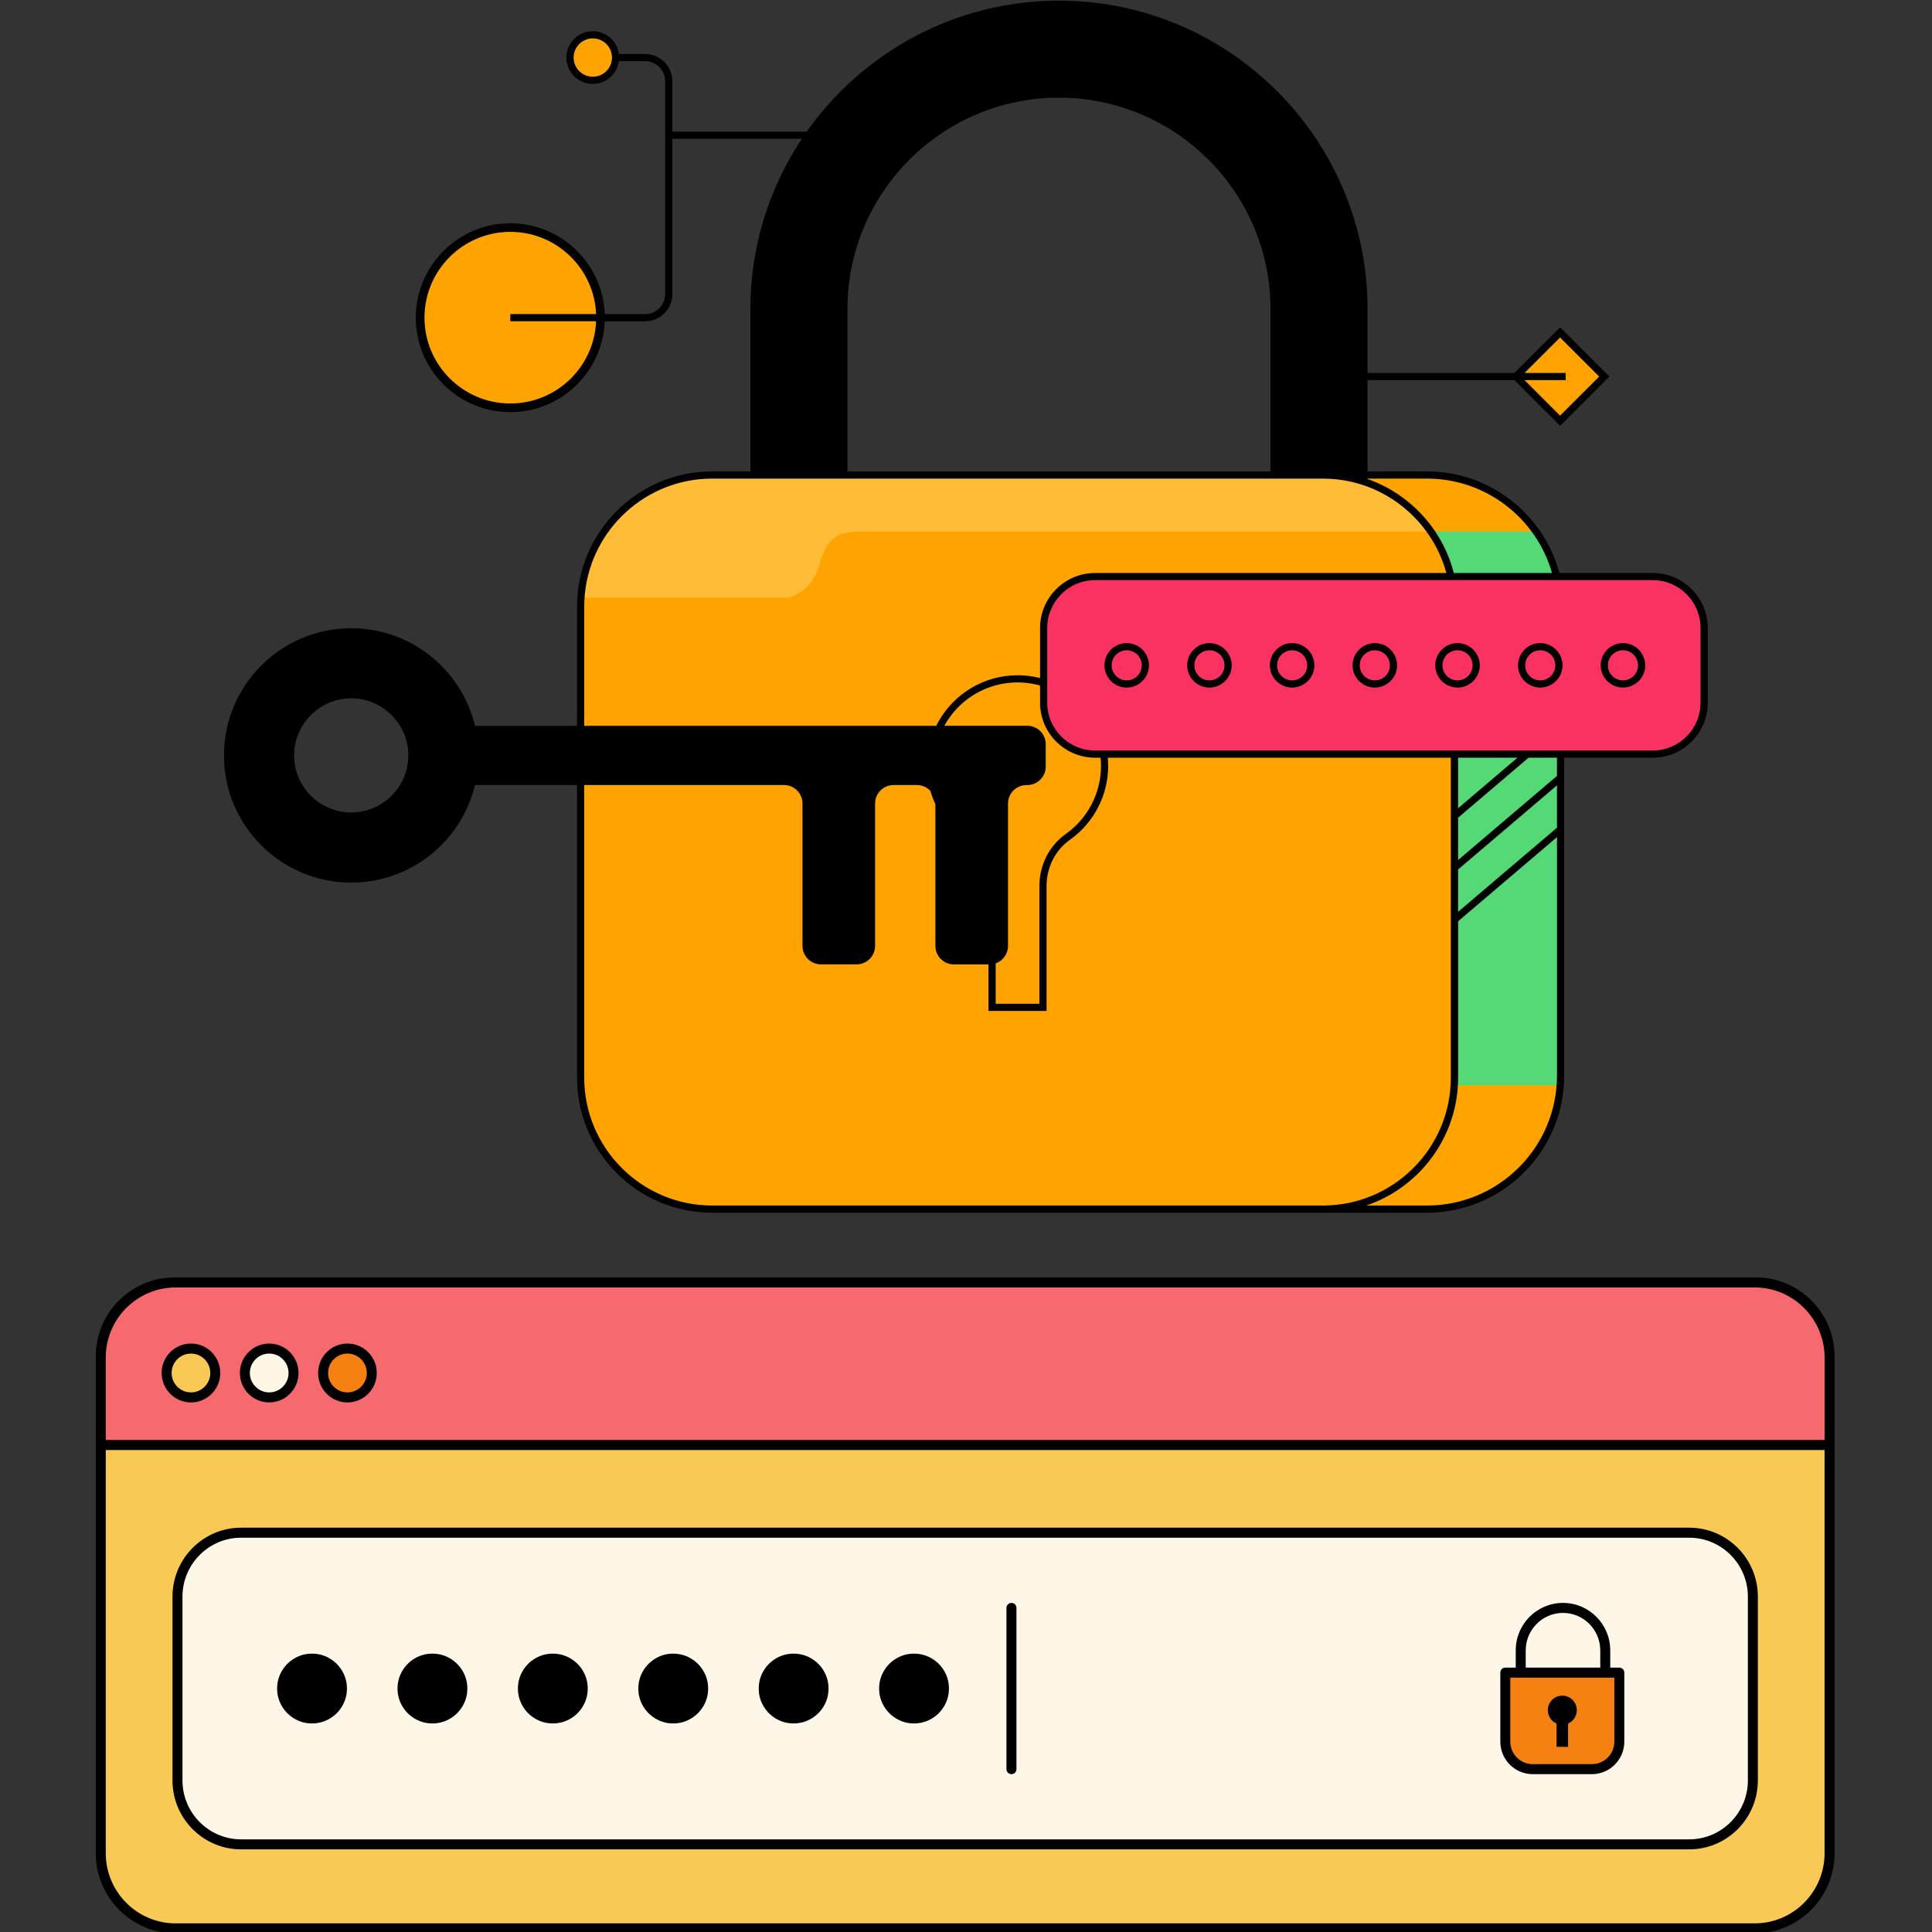
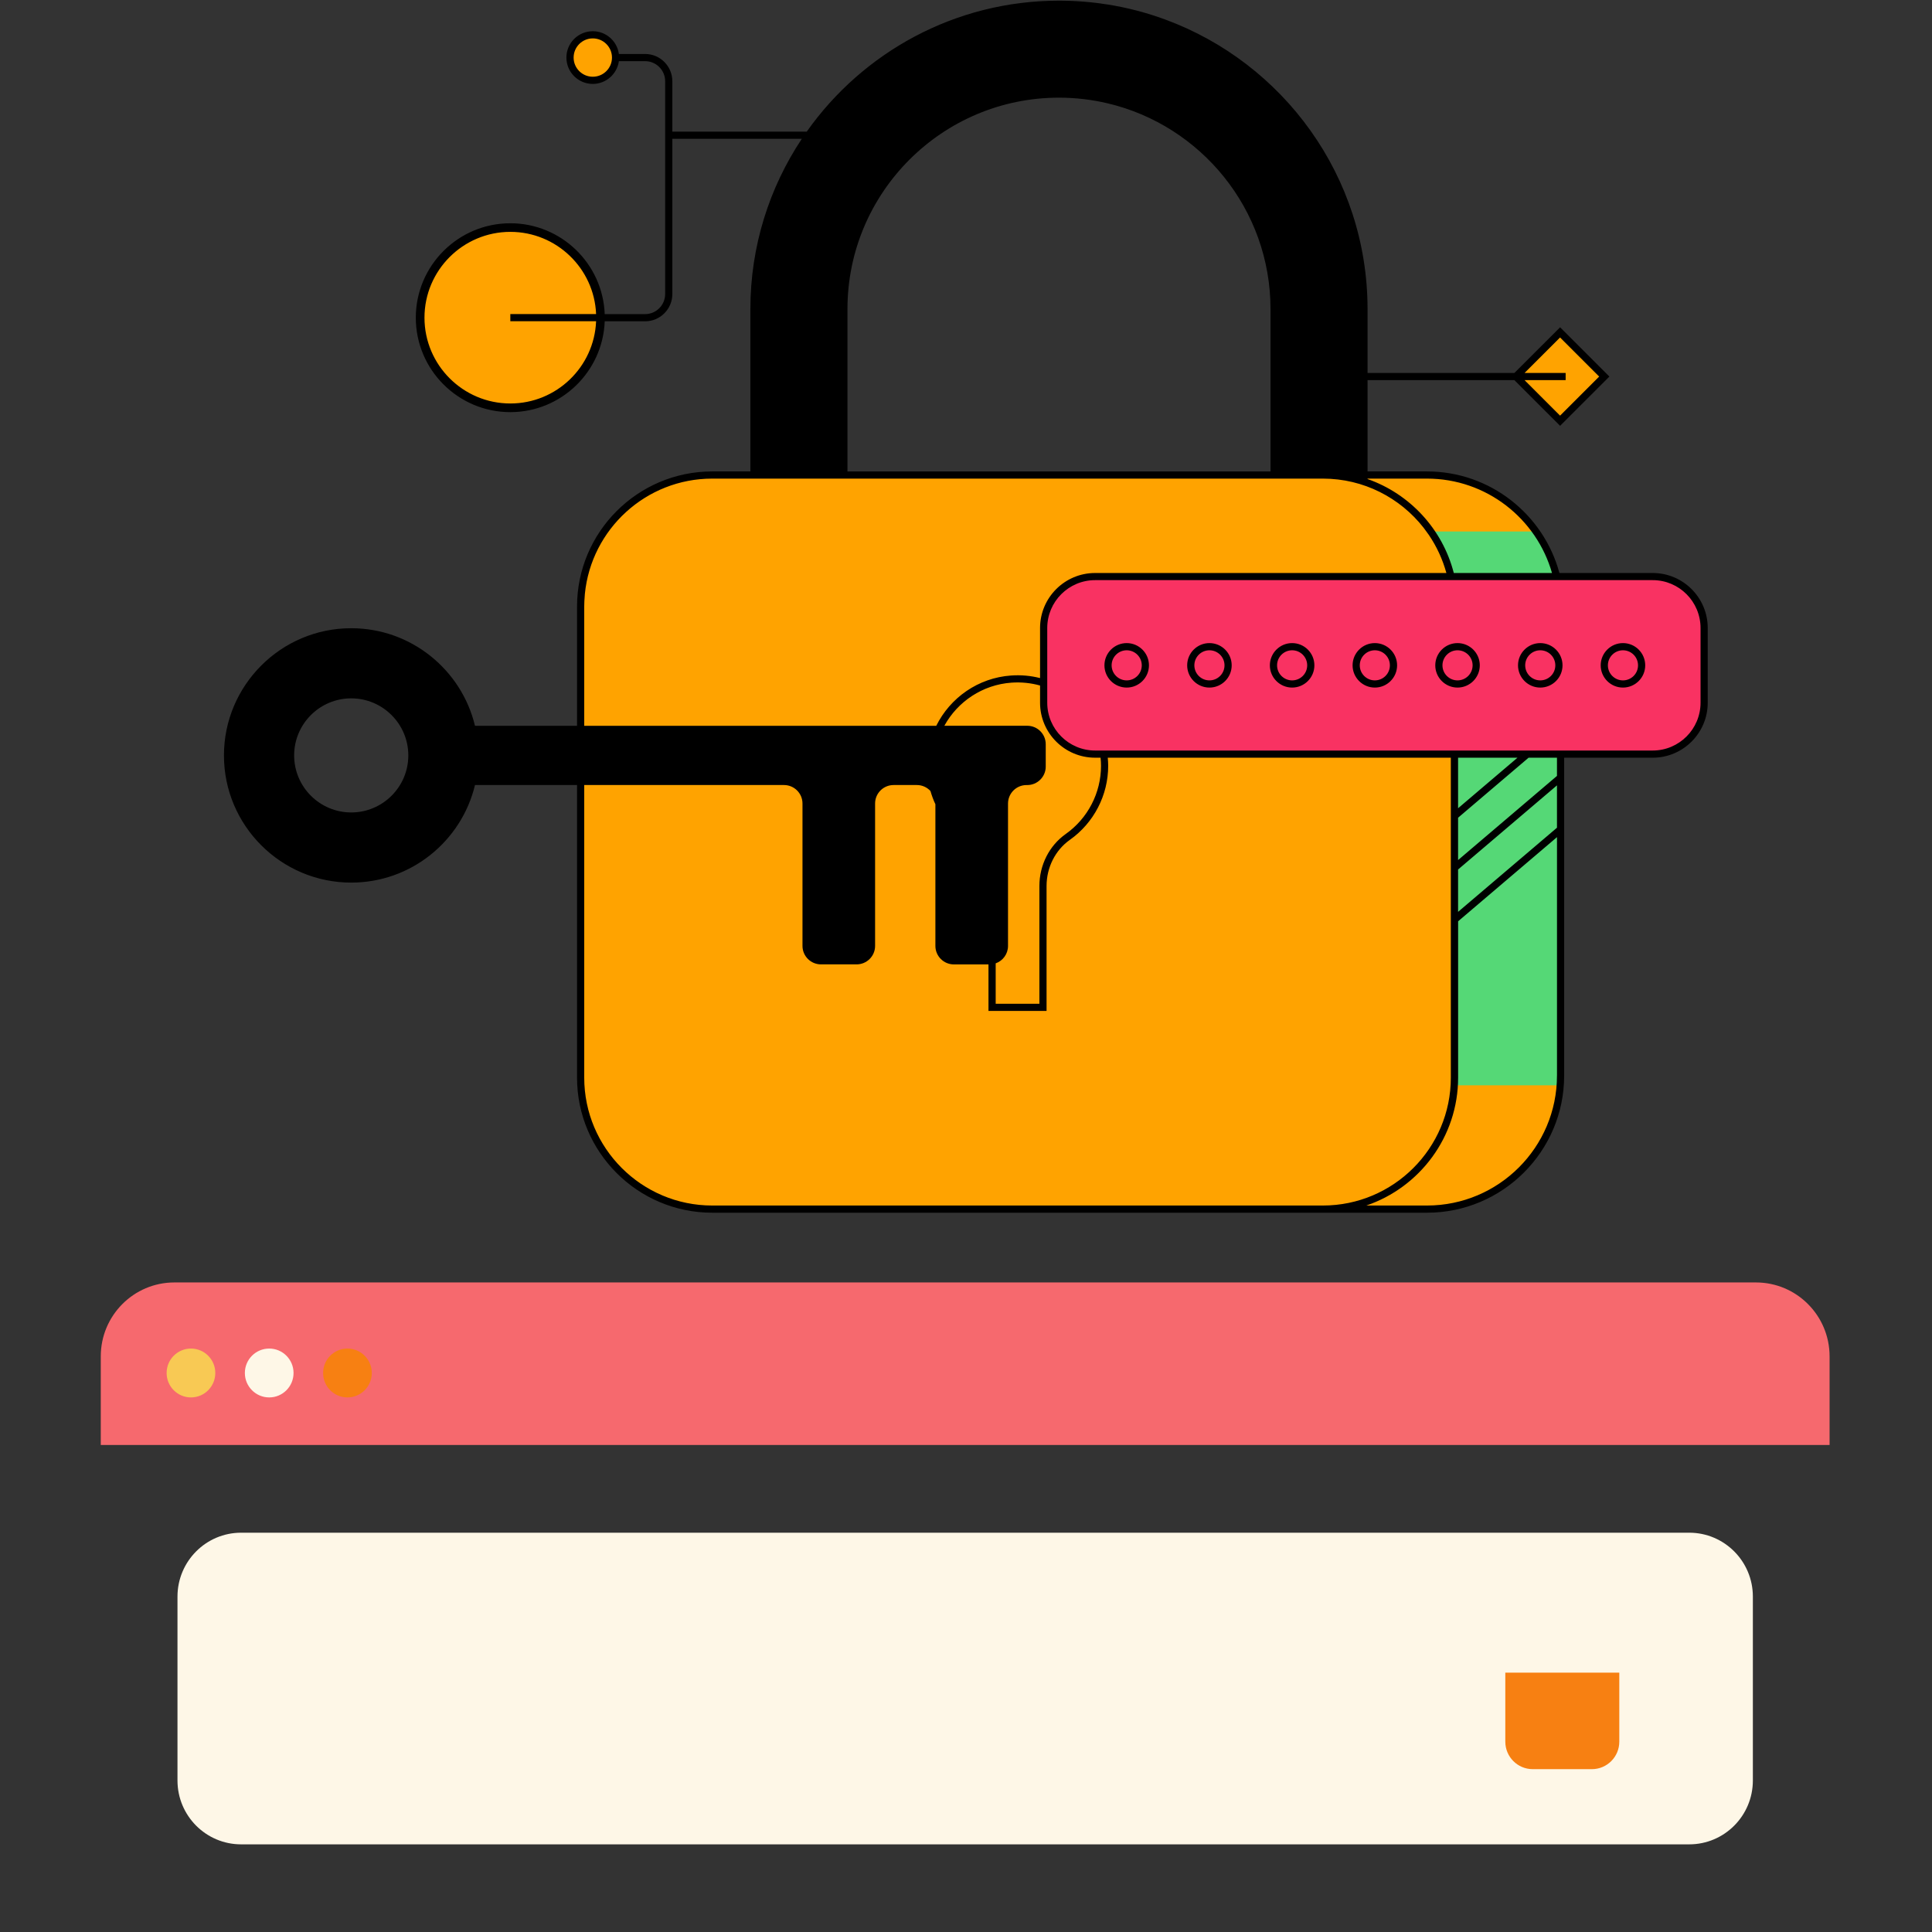
<svg xmlns="http://www.w3.org/2000/svg" width="500" zoomAndPan="magnify" viewBox="0 0 375 375" height="500" preserveAspectRatio="xMidYMid meet" version="1.2">
  <rect x="0" y="0" width="375" height="375" fill="#333333" stroke="none" />
  <defs>
    <clipPath id="490a1b45a8">
      <path d="M 43.469 0 L 331.469 0 L 331.469 235.5 L 43.469 235.5 Z M 43.469 0 " />
    </clipPath>
    <clipPath id="0ef6bfa40d">
-       <path d="M 18.59 247.855 L 356.09 247.855 L 356.09 375 L 18.59 375 Z M 18.59 247.855 " />
-     </clipPath>
+       </clipPath>
  </defs>
  <g id="902b3a9378">
    <path style=" stroke:none;fill-rule:nonzero;fill:#ffa300;fill-opacity:1;" d="M 302.809 81.664 L 294.23 73.09 L 302.809 64.516 L 311.387 73.09 Z M 115.062 15.594 C 117.508 15.594 119.484 13.613 119.484 11.176 C 119.484 8.738 117.5 6.758 115.062 6.758 C 112.617 6.758 110.641 8.738 110.641 11.176 C 110.641 13.613 112.625 15.594 115.062 15.594 Z M 281.801 92.648 C 281.766 92.641 281.738 92.637 281.707 92.629 C 281.254 92.547 280.801 92.48 280.344 92.418 C 280.262 92.406 280.172 92.395 280.082 92.387 C 279.656 92.336 279.227 92.297 278.797 92.27 C 278.707 92.262 278.621 92.25 278.531 92.246 C 278.027 92.219 277.52 92.195 277.012 92.195 L 257.57 92.195 C 257.539 92.195 257.5 92.195 257.465 92.195 L 137.617 92.195 C 123.875 92.195 112.734 103.328 112.734 117.062 L 112.734 209.82 C 112.734 223.555 123.875 234.688 137.617 234.688 L 257.453 234.688 C 257.488 234.688 257.527 234.688 257.562 234.688 L 277.008 234.688 C 291.324 234.688 302.926 223.094 302.926 208.785 L 302.926 118.105 C 302.938 105.438 293.828 94.895 281.801 92.648 Z M 99.055 44.164 C 89.387 44.164 81.551 51.996 81.551 61.66 C 81.551 71.32 89.387 79.152 99.055 79.152 C 108.723 79.152 116.559 71.32 116.559 61.66 C 116.559 51.996 108.723 44.164 99.055 44.164 Z M 99.055 44.164 " />
    <path style=" stroke:none;fill-rule:nonzero;fill:#55d876;fill-opacity:1;" d="M 302.902 118.105 L 302.902 208.777 L 302.824 210.664 L 282.332 210.664 C 282.375 210.039 282.41 209.414 282.41 208.777 L 282.41 118.113 L 302.902 118.113 Z M 298.184 103.164 L 277.32 103.164 C 277.32 103.164 281.102 107.926 281.609 111.914 L 302.199 111.914 C 302.207 111.914 300.473 104.863 298.184 103.164 Z M 298.184 103.164 " />
-     <path style=" stroke:none;fill-rule:nonzero;fill:#ffbc36;fill-opacity:1;" d="M 257.852 92.199 L 257.539 92.199 C 257.539 92.199 257.648 92.195 257.852 92.199 Z M 256.195 92.199 C 240.637 92.039 135.961 92.199 135.961 92.199 C 135.961 92.199 114.676 94.957 112.734 116.008 L 152.922 116.008 C 152.922 116.008 157.418 115.207 158.973 109.855 C 160.523 104.5 162.102 103.164 167.504 103.164 C 172.906 103.164 277.324 103.164 277.324 103.164 C 277.324 103.164 271.75 92.355 256.195 92.199 Z M 276.285 234.688 C 272.074 234.688 258.676 234.688 258.676 234.688 C 262.02 234.336 264.949 233.363 267.418 232.172 C 262.16 234.504 257.531 234.695 257.531 234.695 L 276.98 234.695 C 282.148 234.695 286.957 233.184 291 230.578 C 285.551 233.879 279.34 234.688 276.285 234.688 Z M 276.285 234.688 " />
    <path style=" stroke:none;fill-rule:nonzero;fill:#f93262;fill-opacity:1;" d="M 330.773 121.891 L 330.773 136.398 C 330.773 141.91 326.301 146.379 320.785 146.379 L 212.559 146.379 C 207.043 146.379 202.574 141.91 202.574 136.398 L 202.574 121.891 C 202.574 116.379 207.043 111.91 212.559 111.91 L 320.793 111.91 C 326.309 111.914 330.773 116.379 330.773 121.891 Z M 330.773 121.891 " />
    <g clip-rule="nonzero" clip-path="url(#490a1b45a8)">
      <path style=" stroke:none;fill-rule:nonzero;fill:#000000;fill-opacity:1;" d="M 320.793 111.219 L 302.68 111.219 C 299.633 99.883 289.273 91.504 276.98 91.504 L 265.441 91.504 L 265.441 73.785 L 293.945 73.785 L 302.816 82.652 L 312.383 73.09 L 302.816 63.527 L 293.945 72.391 L 265.441 72.391 L 265.441 59.992 C 265.441 34.219 249.055 12.191 226.156 3.785 C 222.57 2.461 218.824 1.48 214.965 0.867 C 211.895 0.387 208.75 0.129 205.547 0.129 C 185.344 0.129 167.445 10.184 156.59 25.547 L 130.5 25.547 L 130.5 15.762 C 130.5 12.848 128.129 10.477 125.215 10.477 L 120.125 10.477 C 119.785 7.984 117.648 6.059 115.059 6.059 C 112.234 6.059 109.938 8.352 109.938 11.176 C 109.938 13.996 112.234 16.289 115.059 16.289 C 117.641 16.289 119.777 14.359 120.125 11.871 L 125.215 11.871 C 127.359 11.871 129.105 13.617 129.105 15.762 L 129.105 57.078 C 129.105 59.223 127.359 60.969 125.215 60.969 L 117.375 60.969 C 117.004 51.184 108.93 43.336 99.051 43.336 C 88.938 43.336 80.707 51.559 80.707 61.664 C 80.707 71.773 88.938 79.996 99.051 79.996 C 108.93 79.996 117.004 72.148 117.375 62.363 L 125.215 62.363 C 128.129 62.363 130.5 59.992 130.5 57.078 L 130.5 26.941 L 155.633 26.941 C 149.332 36.418 145.648 47.781 145.648 59.992 L 145.648 91.504 L 138.242 91.504 C 123.773 91.504 112.004 103.27 112.004 117.727 L 112.004 140.879 L 92.195 140.879 C 89.594 130.027 79.816 121.938 68.172 121.938 C 54.555 121.934 43.469 133.012 43.469 146.625 C 43.469 160.242 54.555 171.312 68.172 171.312 C 79.816 171.312 89.594 163.227 92.195 152.375 L 112.004 152.375 L 112.004 209.164 C 112.004 223.621 123.773 235.387 138.242 235.387 L 256.773 235.387 C 256.797 235.387 256.82 235.387 256.84 235.387 L 276.984 235.387 C 291.664 235.387 303.602 223.449 303.602 208.785 L 303.602 147.07 L 320.793 147.07 C 326.68 147.07 331.469 142.285 331.469 136.398 L 331.469 121.891 C 331.469 116.004 326.68 111.219 320.793 111.219 Z M 295.918 72.391 L 302.809 65.504 L 310.398 73.09 L 302.809 80.676 L 295.918 73.785 L 303.891 73.785 L 303.891 72.391 Z M 115.062 14.895 C 113.008 14.895 111.34 13.227 111.34 11.176 C 111.34 9.121 113.008 7.453 115.062 7.453 C 117.117 7.453 118.785 9.121 118.785 11.176 C 118.785 13.227 117.117 14.895 115.062 14.895 Z M 115.703 62.355 C 115.336 71.223 108.012 78.316 99.055 78.316 C 89.863 78.316 82.391 70.84 82.391 61.66 C 82.391 52.477 89.867 45.004 99.055 45.004 C 108.012 45.004 115.336 52.098 115.703 60.961 L 99.055 60.961 L 99.055 62.355 Z M 68.172 157.695 C 62.066 157.695 57.094 152.73 57.094 146.625 C 57.094 140.516 62.062 135.551 68.172 135.551 C 74.277 135.551 79.254 140.516 79.254 146.625 C 79.254 152.73 74.285 157.695 68.172 157.695 Z M 265.441 92.898 L 276.984 92.898 C 288.504 92.898 298.234 100.656 301.242 111.219 L 282.18 111.219 C 280 102.711 273.652 95.859 265.441 92.98 Z M 164.492 59.992 C 164.492 37.359 182.902 18.957 205.547 18.957 C 208.789 18.957 211.938 19.336 214.965 20.051 C 233.082 24.312 246.605 40.605 246.605 59.996 L 246.605 91.508 L 164.492 91.508 Z M 113.523 115.27 C 114.762 102.727 125.375 92.898 138.242 92.898 L 256.773 92.898 C 264.695 92.898 271.754 96.625 276.305 102.414 L 277.324 103.809 C 278.844 106.047 280.008 108.539 280.742 111.219 L 212.559 111.219 C 206.668 111.219 201.875 116.004 201.875 121.895 L 201.875 131.613 C 200.074 131.156 198.188 130.98 196.262 131.117 C 189.875 131.555 184.43 135.422 181.727 140.879 L 113.398 140.879 L 113.398 117.727 C 113.398 117.371 113.41 117.012 113.426 116.664 M 199.391 140.871 L 183.297 140.871 C 185.875 136.176 190.719 132.891 196.355 132.5 C 198.254 132.371 200.113 132.566 201.875 133.059 L 201.875 136.398 C 201.875 142.285 206.664 147.07 212.559 147.07 L 213.617 147.07 C 213.676 147.594 213.707 148.125 213.707 148.652 C 213.707 153.902 211.145 158.848 206.855 161.879 C 203.656 164.141 201.746 167.918 201.746 171.984 L 201.746 194.828 L 193.262 194.828 L 193.262 186.984 C 194.66 186.492 195.656 185.164 195.656 183.602 L 195.656 155.969 C 195.656 153.988 197.266 152.379 199.246 152.379 L 199.387 152.379 C 201.367 152.379 202.977 150.773 202.977 148.793 L 202.977 144.469 C 202.984 142.48 201.379 140.871 199.391 140.871 Z M 256.773 233.992 L 138.242 233.992 C 124.547 233.992 113.398 222.852 113.398 209.164 L 113.398 152.375 L 152.172 152.375 C 154.156 152.375 155.762 153.98 155.762 155.961 L 155.762 183.598 C 155.762 185.578 157.371 187.184 159.352 187.184 L 166.266 187.184 C 168.246 187.184 169.855 185.578 169.855 183.598 L 169.855 155.961 C 169.855 153.98 171.461 152.375 173.445 152.375 L 177.965 152.375 C 179.008 152.375 179.941 152.82 180.598 153.531 C 180.855 154.41 181.168 155.277 181.559 156.105 L 181.559 183.602 C 181.559 185.582 183.168 187.191 185.148 187.191 L 191.863 187.191 L 191.863 196.223 L 203.137 196.223 L 203.137 171.984 C 203.137 168.367 204.828 165.02 207.652 163.02 C 212.312 159.723 215.098 154.355 215.098 148.652 C 215.098 148.125 215.062 147.594 215.016 147.07 L 281.605 147.07 L 281.605 209.164 C 281.617 222.852 270.473 233.992 256.773 233.992 Z M 302.207 208.785 C 302.207 222.684 290.895 233.992 276.984 233.992 L 265.203 233.992 C 275.551 230.477 283.02 220.676 283.02 209.164 L 283.02 178.82 L 302.211 162.488 L 302.211 208.785 Z M 302.207 160.66 L 283.012 176.992 L 283.012 168.77 L 302.207 152.438 Z M 302.207 150.605 L 283.012 166.941 L 283.012 158.719 L 296.699 147.07 L 302.207 147.07 Z M 283.012 156.883 L 283.012 147.07 L 294.543 147.07 Z M 330.074 136.398 C 330.074 141.516 325.91 145.676 320.793 145.676 L 212.559 145.676 C 207.441 145.676 203.27 141.516 203.27 136.398 L 203.27 121.891 C 203.27 116.773 207.434 112.605 212.559 112.605 L 320.793 112.605 C 325.91 112.605 330.074 116.77 330.074 121.891 Z M 218.691 124.824 C 216.309 124.824 214.371 126.758 214.371 129.141 C 214.371 131.523 216.309 133.457 218.691 133.457 C 221.074 133.457 223.012 131.523 223.012 129.141 C 223.012 126.758 221.074 124.824 218.691 124.824 Z M 218.691 132.062 C 217.078 132.062 215.766 130.754 215.766 129.141 C 215.766 127.527 217.078 126.219 218.691 126.219 C 220.305 126.219 221.617 127.527 221.617 129.141 C 221.617 130.754 220.305 132.062 218.691 132.062 Z M 234.75 124.824 C 232.367 124.824 230.43 126.758 230.43 129.141 C 230.43 131.523 232.367 133.457 234.75 133.457 C 237.133 133.457 239.07 131.523 239.07 129.141 C 239.07 126.758 237.129 124.824 234.75 124.824 Z M 234.75 132.062 C 233.137 132.062 231.824 130.754 231.824 129.141 C 231.824 127.527 233.137 126.219 234.75 126.219 C 236.363 126.219 237.676 127.527 237.676 129.141 C 237.676 130.754 236.363 132.062 234.75 132.062 Z M 250.801 124.824 C 248.418 124.824 246.48 126.758 246.48 129.141 C 246.48 131.523 248.418 133.457 250.801 133.457 C 253.184 133.457 255.121 131.523 255.121 129.141 C 255.121 126.758 253.184 124.824 250.801 124.824 Z M 250.801 132.062 C 249.188 132.062 247.879 130.754 247.879 129.141 C 247.879 127.527 249.188 126.219 250.801 126.219 C 252.414 126.219 253.727 127.527 253.727 129.141 C 253.727 130.754 252.414 132.062 250.801 132.062 Z M 266.855 124.824 C 264.473 124.824 262.535 126.758 262.535 129.141 C 262.535 131.523 264.473 133.457 266.855 133.457 C 269.238 133.457 271.176 131.523 271.176 129.141 C 271.176 126.758 269.238 124.824 266.855 124.824 Z M 266.855 132.062 C 265.242 132.062 263.93 130.754 263.93 129.141 C 263.93 127.527 265.242 126.219 266.855 126.219 C 268.469 126.219 269.777 127.527 269.777 129.141 C 269.777 130.754 268.469 132.062 266.855 132.062 Z M 282.906 124.824 C 280.523 124.824 278.586 126.758 278.586 129.141 C 278.586 131.523 280.523 133.457 282.906 133.457 C 285.289 133.457 287.227 131.523 287.227 129.141 C 287.227 126.758 285.289 124.824 282.906 124.824 Z M 282.906 132.062 C 281.293 132.062 279.98 130.754 279.98 129.141 C 279.98 127.527 281.293 126.219 282.906 126.219 C 284.52 126.219 285.832 127.527 285.832 129.141 C 285.832 130.754 284.52 132.062 282.906 132.062 Z M 298.965 124.824 C 296.582 124.824 294.645 126.758 294.645 129.141 C 294.645 131.523 296.582 133.457 298.965 133.457 C 301.348 133.457 303.285 131.523 303.285 129.141 C 303.285 126.758 301.34 124.824 298.965 124.824 Z M 298.965 132.062 C 297.352 132.062 296.039 130.754 296.039 129.141 C 296.039 127.527 297.352 126.219 298.965 126.219 C 300.578 126.219 301.887 127.527 301.887 129.141 C 301.887 130.754 300.578 132.062 298.965 132.062 Z M 315.016 124.824 C 312.633 124.824 310.695 126.758 310.695 129.141 C 310.695 131.523 312.633 133.457 315.016 133.457 C 317.398 133.457 319.336 131.523 319.336 129.141 C 319.336 126.758 317.398 124.824 315.016 124.824 Z M 315.016 132.062 C 313.402 132.062 312.09 130.754 312.09 129.141 C 312.09 127.527 313.402 126.219 315.016 126.219 C 316.629 126.219 317.941 127.527 317.941 129.141 C 317.941 130.754 316.629 132.062 315.016 132.062 Z M 315.016 132.062 " />
    </g>
-     <path style=" stroke:none;fill-rule:nonzero;fill:#f8c954;fill-opacity:1;" d="M 355.121 263.516 L 355.121 359.703 C 355.121 367.762 348.613 374.297 340.586 374.297 L 34.098 374.297 C 26.066 374.297 19.559 367.762 19.559 359.703 L 19.559 263.516 C 19.559 255.457 26.066 248.922 34.098 248.922 L 340.586 248.922 C 348.613 248.922 355.121 255.457 355.121 263.516 Z M 355.121 263.516 " />
    <path style=" stroke:none;fill-rule:nonzero;fill:#f6696e;fill-opacity:1;" d="M 355.121 263.27 L 355.121 280.473 L 19.559 280.473 L 19.559 263.27 C 19.559 255.348 25.957 248.922 33.852 248.922 L 340.828 248.922 C 348.719 248.922 355.121 255.348 355.121 263.27 Z M 355.121 263.27 " />
    <path style=" stroke:none;fill-rule:nonzero;fill:#f8c954;fill-opacity:1;" d="M 37.066 271.238 C 34.457 271.238 32.34 269.113 32.34 266.496 C 32.34 263.875 34.457 261.754 37.066 261.754 C 39.676 261.754 41.789 263.875 41.789 266.496 C 41.789 269.113 39.676 271.238 37.066 271.238 Z M 37.066 271.238 " />
    <path style=" stroke:none;fill-rule:nonzero;fill:#fef7e7;fill-opacity:1;" d="M 47.527 266.496 C 47.527 263.875 49.645 261.754 52.254 261.754 C 54.863 261.754 56.977 263.875 56.977 266.496 C 56.977 269.113 54.863 271.238 52.254 271.238 C 49.645 271.238 47.527 269.113 47.527 266.496 Z M 327.875 297.496 L 46.805 297.496 C 39.98 297.496 34.449 303.051 34.449 309.902 L 34.449 345.586 C 34.449 352.438 39.98 357.988 46.805 357.988 L 327.875 357.988 C 334.699 357.988 340.23 352.438 340.23 345.586 L 340.23 309.898 C 340.23 303.051 334.699 297.496 327.875 297.496 Z M 327.875 297.496 " />
    <path style=" stroke:none;fill-rule:nonzero;fill:#f78012;fill-opacity:1;" d="M 72.164 266.496 C 72.164 269.113 70.047 271.238 67.438 271.238 C 64.828 271.238 62.715 269.113 62.715 266.496 C 62.715 263.875 64.828 261.754 67.438 261.754 C 70.047 261.754 72.164 263.875 72.164 266.496 Z M 292.18 324.656 L 292.18 338.055 C 292.18 341 294.562 343.391 297.496 343.391 L 308.988 343.391 C 311.926 343.391 314.305 341 314.305 338.055 L 314.305 324.656 Z M 292.18 324.656 " />
    <g clip-rule="nonzero" clip-path="url(#0ef6bfa40d)">
-       <path style=" stroke:none;fill-rule:nonzero;fill:#000000;fill-opacity:1;" d="M 148.191 331.156 C 147.574 330.117 147.27 328.977 147.27 327.742 C 147.27 326.508 147.574 325.371 148.191 324.328 C 148.805 323.289 149.633 322.465 150.668 321.867 C 151.703 321.27 152.82 320.969 154.016 320.969 C 155.246 320.969 156.379 321.27 157.418 321.867 C 158.453 322.469 159.281 323.289 159.895 324.328 C 160.512 325.371 160.816 326.508 160.816 327.742 C 160.816 328.977 160.512 330.117 159.895 331.156 C 159.281 332.199 158.453 333.016 157.418 333.617 C 156.379 334.219 155.246 334.516 154.016 334.516 C 152.82 334.516 151.703 334.219 150.668 333.617 C 149.633 333.016 148.805 332.199 148.191 331.156 Z M 127.301 333.617 C 128.336 334.219 129.453 334.52 130.648 334.52 C 131.879 334.52 133.012 334.219 134.047 333.617 C 135.086 333.016 135.91 332.199 136.527 331.156 C 137.141 330.117 137.449 328.98 137.449 327.742 C 137.449 326.508 137.141 325.371 136.527 324.328 C 135.91 323.289 135.082 322.469 134.047 321.867 C 133.012 321.27 131.879 320.969 130.648 320.969 C 129.453 320.969 128.336 321.27 127.301 321.867 C 126.262 322.469 125.434 323.289 124.82 324.328 C 124.207 325.371 123.898 326.508 123.898 327.742 C 123.898 328.98 124.207 330.117 124.82 331.156 C 125.434 332.199 126.262 333.016 127.301 333.617 Z M 80.559 333.617 C 81.598 334.219 82.711 334.52 83.906 334.52 C 85.137 334.52 86.273 334.219 87.309 333.617 C 88.344 333.016 89.172 332.199 89.789 331.156 C 90.402 330.117 90.711 328.98 90.711 327.742 C 90.711 326.508 90.402 325.371 89.789 324.328 C 89.172 323.289 88.344 322.469 87.309 321.867 C 86.273 321.27 85.137 320.969 83.906 320.969 C 82.711 320.969 81.598 321.27 80.559 321.867 C 79.523 322.469 78.695 323.289 78.082 324.328 C 77.465 325.371 77.16 326.508 77.16 327.742 C 77.16 328.98 77.465 330.117 78.082 331.156 C 78.695 332.199 79.523 333.016 80.559 333.617 Z M 103.93 333.617 C 104.965 334.219 106.082 334.52 107.277 334.52 C 108.508 334.52 109.641 334.219 110.68 333.617 C 111.715 333.016 112.543 332.199 113.156 331.156 C 113.77 330.117 114.078 328.98 114.078 327.742 C 114.078 326.508 113.77 325.371 113.156 324.328 C 112.543 323.289 111.715 322.469 110.68 321.867 C 109.641 321.27 108.508 320.969 107.277 320.969 C 106.082 320.969 104.965 321.27 103.93 321.867 C 102.891 322.469 102.066 323.289 101.453 324.328 C 100.836 325.371 100.527 326.508 100.527 327.742 C 100.527 328.98 100.836 330.117 101.453 331.156 C 102.066 332.199 102.891 333.016 103.93 333.617 Z M 57.191 333.617 C 58.227 334.219 59.344 334.52 60.539 334.52 C 61.77 334.52 62.902 334.219 63.941 333.617 C 64.977 333.016 65.801 332.199 66.418 331.156 C 67.031 330.117 67.34 328.98 67.34 327.742 C 67.34 326.508 67.031 325.371 66.418 324.328 C 65.801 323.289 64.977 322.469 63.941 321.867 C 62.902 321.27 61.77 320.969 60.539 320.969 C 59.344 320.969 58.227 321.27 57.191 321.867 C 56.152 322.469 55.328 323.289 54.711 324.328 C 54.098 325.371 53.789 326.508 53.789 327.742 C 53.789 328.98 54.098 330.117 54.711 331.156 C 55.328 332.199 56.152 333.016 57.191 333.617 Z M 174.039 333.617 C 175.074 334.219 176.191 334.52 177.387 334.52 C 178.617 334.52 179.75 334.219 180.789 333.617 C 181.824 333.016 182.652 332.199 183.266 331.156 C 183.879 330.117 184.188 328.98 184.188 327.742 C 184.188 326.508 183.879 325.371 183.266 324.328 C 182.652 323.289 181.824 322.469 180.789 321.867 C 179.75 321.27 178.617 320.969 177.387 320.969 C 176.191 320.969 175.074 321.27 174.039 321.867 C 173 322.469 172.176 323.289 171.562 324.328 C 170.945 325.371 170.637 326.508 170.637 327.742 C 170.637 328.98 170.945 330.117 171.562 331.156 C 172.176 332.199 173 333.016 174.039 333.617 Z M 42.758 266.496 C 42.758 269.648 40.207 272.211 37.066 272.211 C 33.926 272.211 31.371 269.648 31.371 266.496 C 31.371 263.344 33.926 260.781 37.066 260.781 C 40.207 260.781 42.758 263.344 42.758 266.496 Z M 40.82 266.496 C 40.82 264.418 39.137 262.727 37.066 262.727 C 34.996 262.727 33.312 264.418 33.312 266.496 C 33.312 268.574 34.996 270.266 37.066 270.266 C 39.137 270.266 40.82 268.574 40.82 266.496 Z M 291.211 338.055 L 291.211 324.656 C 291.211 324.117 291.645 323.684 292.18 323.684 L 294.203 323.684 L 294.203 320.332 C 294.203 315.254 298.316 311.121 303.375 311.121 C 308.434 311.121 312.547 315.254 312.547 320.332 L 312.547 323.684 L 314.309 323.684 C 314.844 323.684 315.277 324.117 315.277 324.656 L 315.277 338.055 C 315.277 341.531 312.457 344.363 308.988 344.363 L 297.496 344.363 C 294.031 344.363 291.211 341.531 291.211 338.055 Z M 296.141 323.684 L 310.609 323.684 L 310.609 320.332 C 310.609 316.328 307.363 313.066 303.375 313.066 C 299.387 313.066 296.141 316.328 296.141 320.332 Z M 293.148 338.055 C 293.148 340.461 295.102 342.418 297.496 342.418 L 308.992 342.418 C 311.387 342.418 313.34 340.461 313.34 338.055 L 313.34 325.629 L 293.148 325.629 Z M 356.09 263.27 L 356.09 359.703 C 356.09 368.285 349.133 375.27 340.582 375.27 L 34.098 375.27 C 25.547 375.27 18.59 368.285 18.59 359.703 L 18.59 263.27 C 18.59 254.824 25.438 247.949 33.852 247.949 L 340.824 247.949 C 349.242 247.949 356.09 254.824 356.09 263.27 Z M 354.152 281.445 L 20.527 281.445 L 20.527 359.703 C 20.527 367.215 26.613 373.324 34.094 373.324 L 340.582 373.324 C 348.062 373.324 354.148 367.215 354.148 359.703 L 354.148 281.445 Z M 354.152 263.516 C 354.152 256.004 348.066 249.895 340.586 249.895 L 34.098 249.895 C 26.613 249.895 20.527 256.004 20.527 263.516 L 20.527 279.5 L 354.152 279.5 Z M 302.125 334.539 L 302.125 339.059 L 304.363 339.059 L 304.363 334.539 C 305.359 334.105 306.059 333.109 306.059 331.949 C 306.059 330.387 304.797 329.125 303.242 329.125 C 301.688 329.125 300.43 330.387 300.43 331.949 C 300.43 333.109 301.129 334.105 302.125 334.539 Z M 57.945 266.496 C 57.945 269.648 55.391 272.211 52.254 272.211 C 49.113 272.211 46.559 269.648 46.559 266.496 C 46.559 263.344 49.113 260.781 52.254 260.781 C 55.391 260.781 57.945 263.344 57.945 266.496 Z M 56.008 266.496 C 56.008 264.418 54.324 262.727 52.254 262.727 C 50.184 262.727 48.496 264.418 48.496 266.496 C 48.496 268.574 50.184 270.266 52.254 270.266 C 54.324 270.266 56.008 268.574 56.008 266.496 Z M 196.324 344.363 C 196.859 344.363 197.293 343.93 197.293 343.391 L 197.293 312.098 C 197.293 311.559 196.859 311.121 196.324 311.121 C 195.785 311.121 195.352 311.559 195.352 312.098 L 195.352 343.391 C 195.355 343.93 195.789 344.363 196.324 344.363 Z M 33.48 345.586 L 33.48 309.898 C 33.48 302.523 39.457 296.523 46.805 296.523 L 327.875 296.523 C 335.223 296.523 341.199 302.523 341.199 309.898 L 341.199 345.586 C 341.199 352.961 335.223 358.961 327.875 358.961 L 46.805 358.961 C 39.457 358.961 33.48 352.961 33.48 345.586 Z M 35.418 345.586 C 35.418 351.887 40.527 357.016 46.805 357.016 L 327.875 357.016 C 334.152 357.016 339.262 351.887 339.262 345.586 L 339.262 309.898 C 339.262 303.598 334.152 298.469 327.875 298.469 L 46.805 298.469 C 40.527 298.469 35.418 303.598 35.418 309.898 Z M 73.133 266.496 C 73.133 269.648 70.578 272.211 67.438 272.211 C 64.297 272.211 61.746 269.648 61.746 266.496 C 61.746 263.344 64.297 260.781 67.438 260.781 C 70.578 260.781 73.133 263.344 73.133 266.496 Z M 71.195 266.496 C 71.195 264.418 69.512 262.727 67.438 262.727 C 65.367 262.727 63.684 264.418 63.684 266.496 C 63.684 268.574 65.367 270.266 67.438 270.266 C 69.512 270.266 71.195 268.574 71.195 266.496 Z M 71.195 266.496 " />
-     </g>
+       </g>
  </g>
</svg>